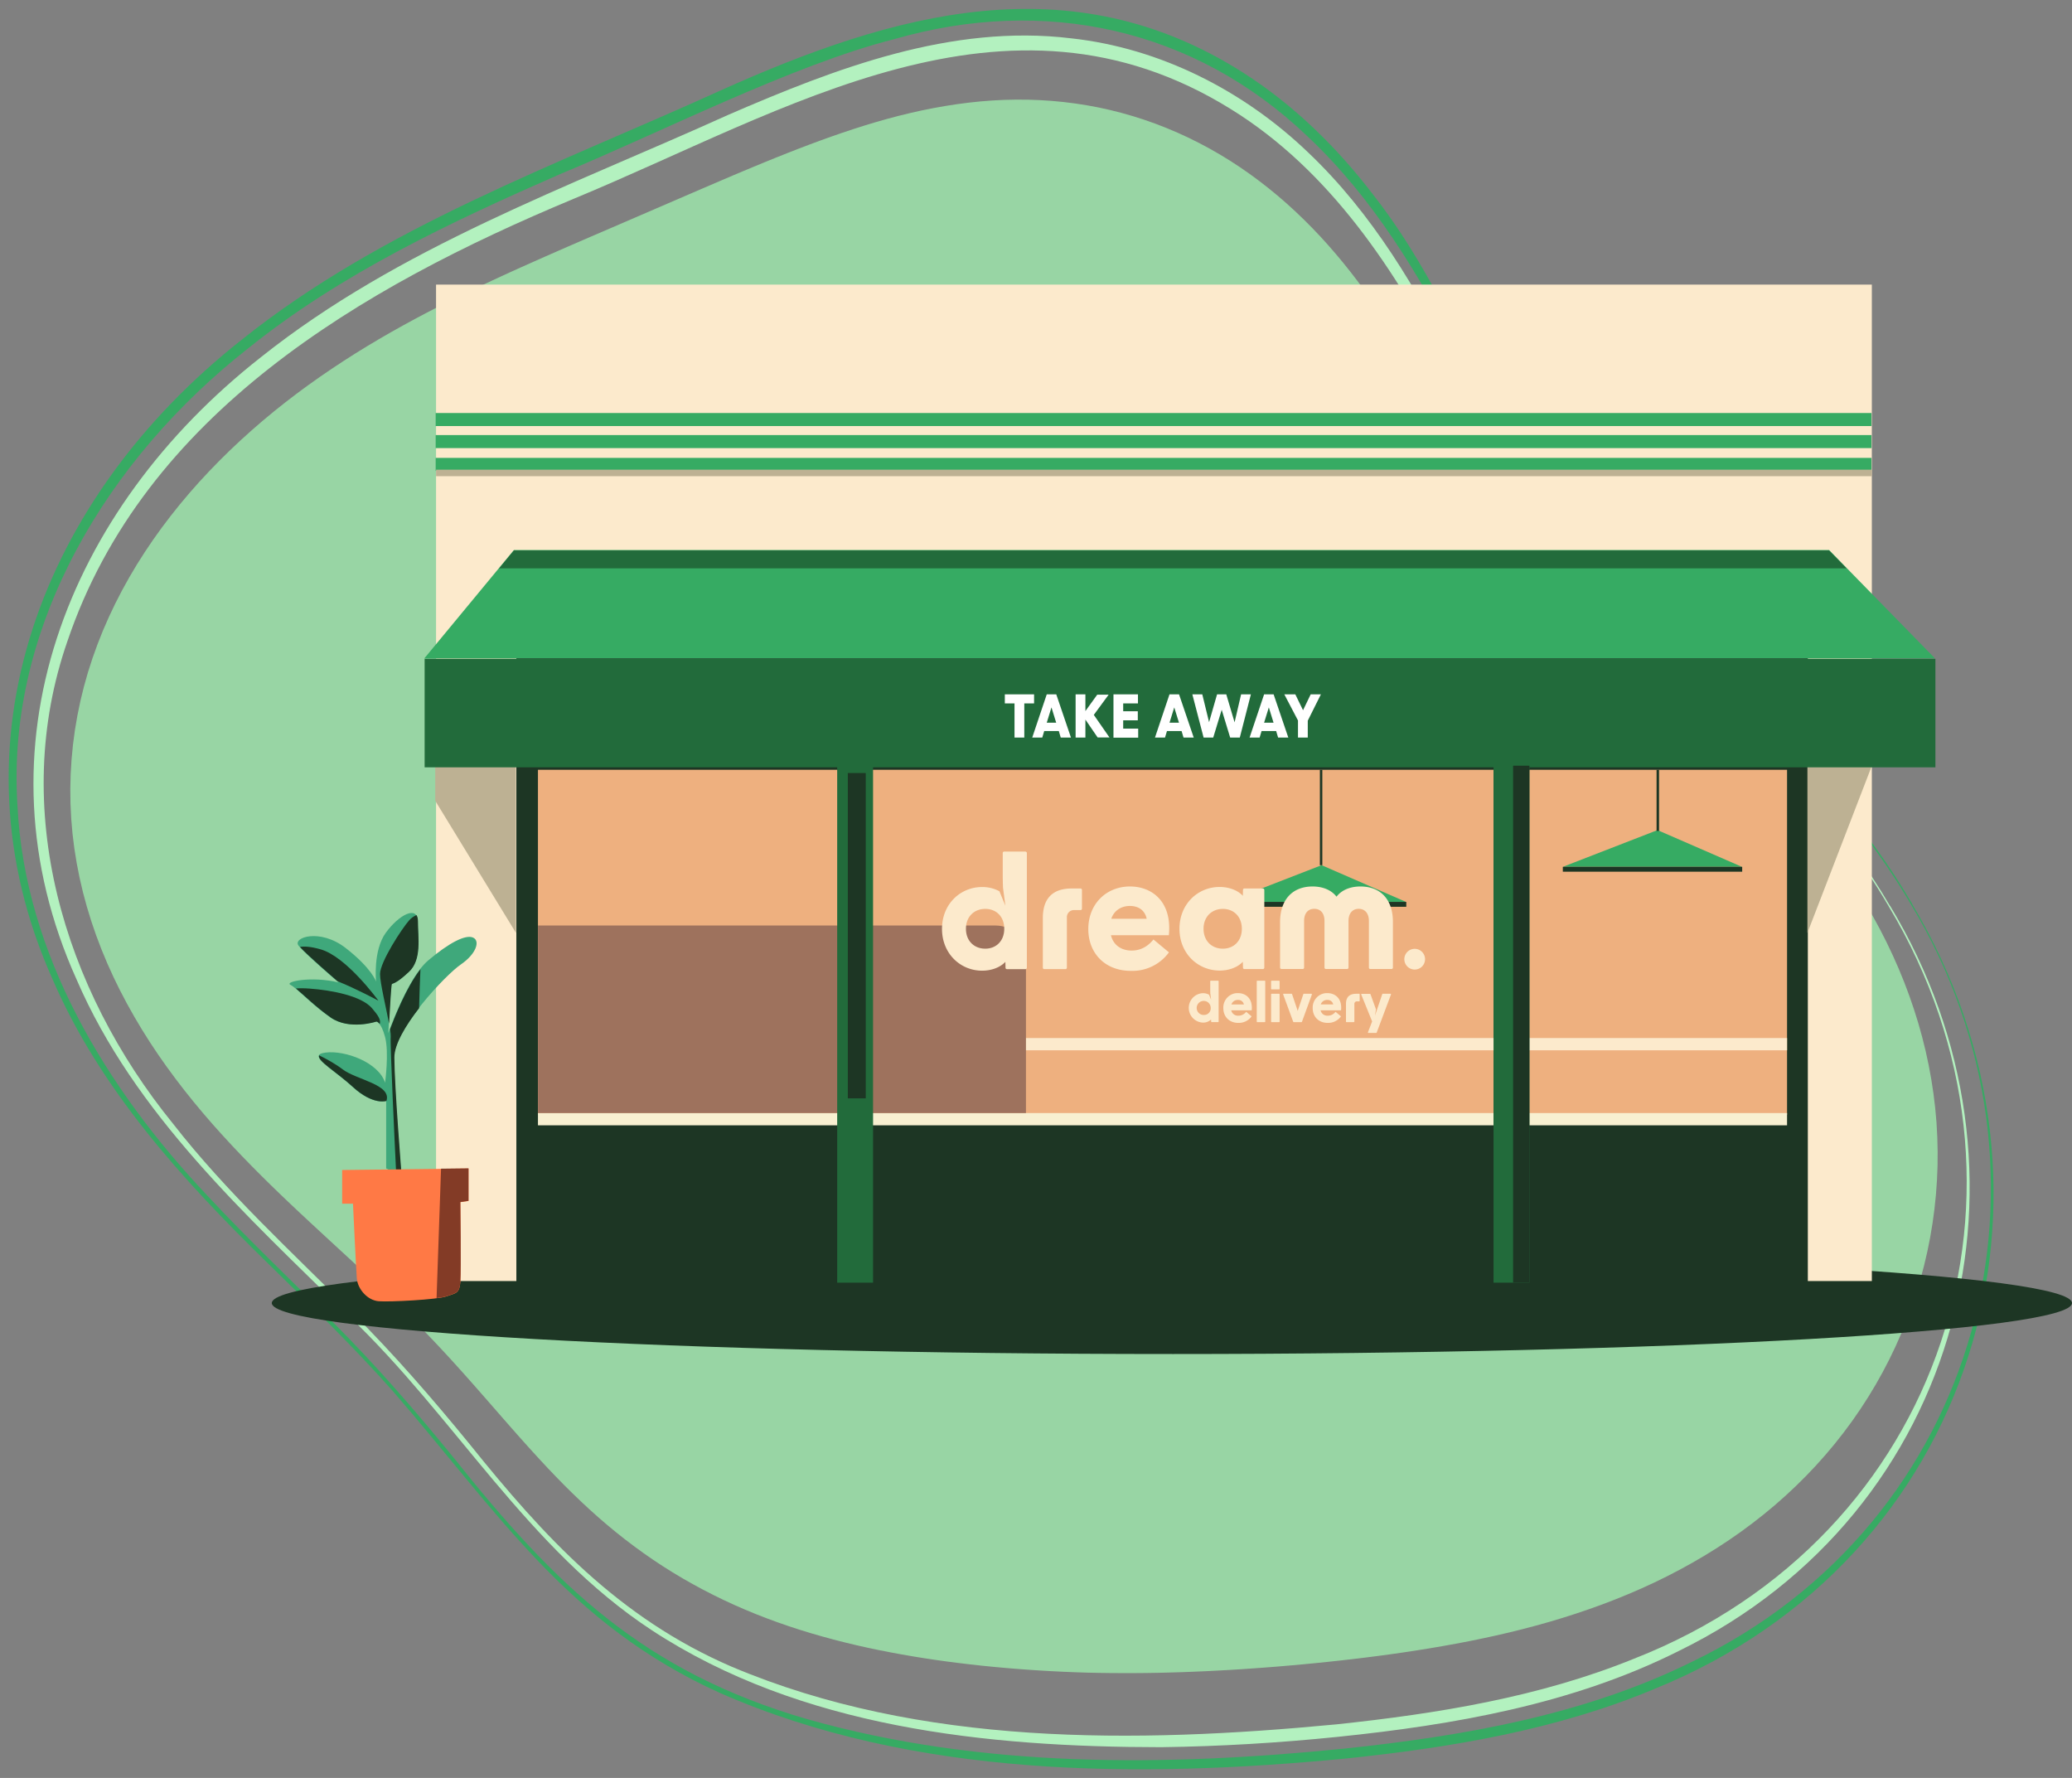
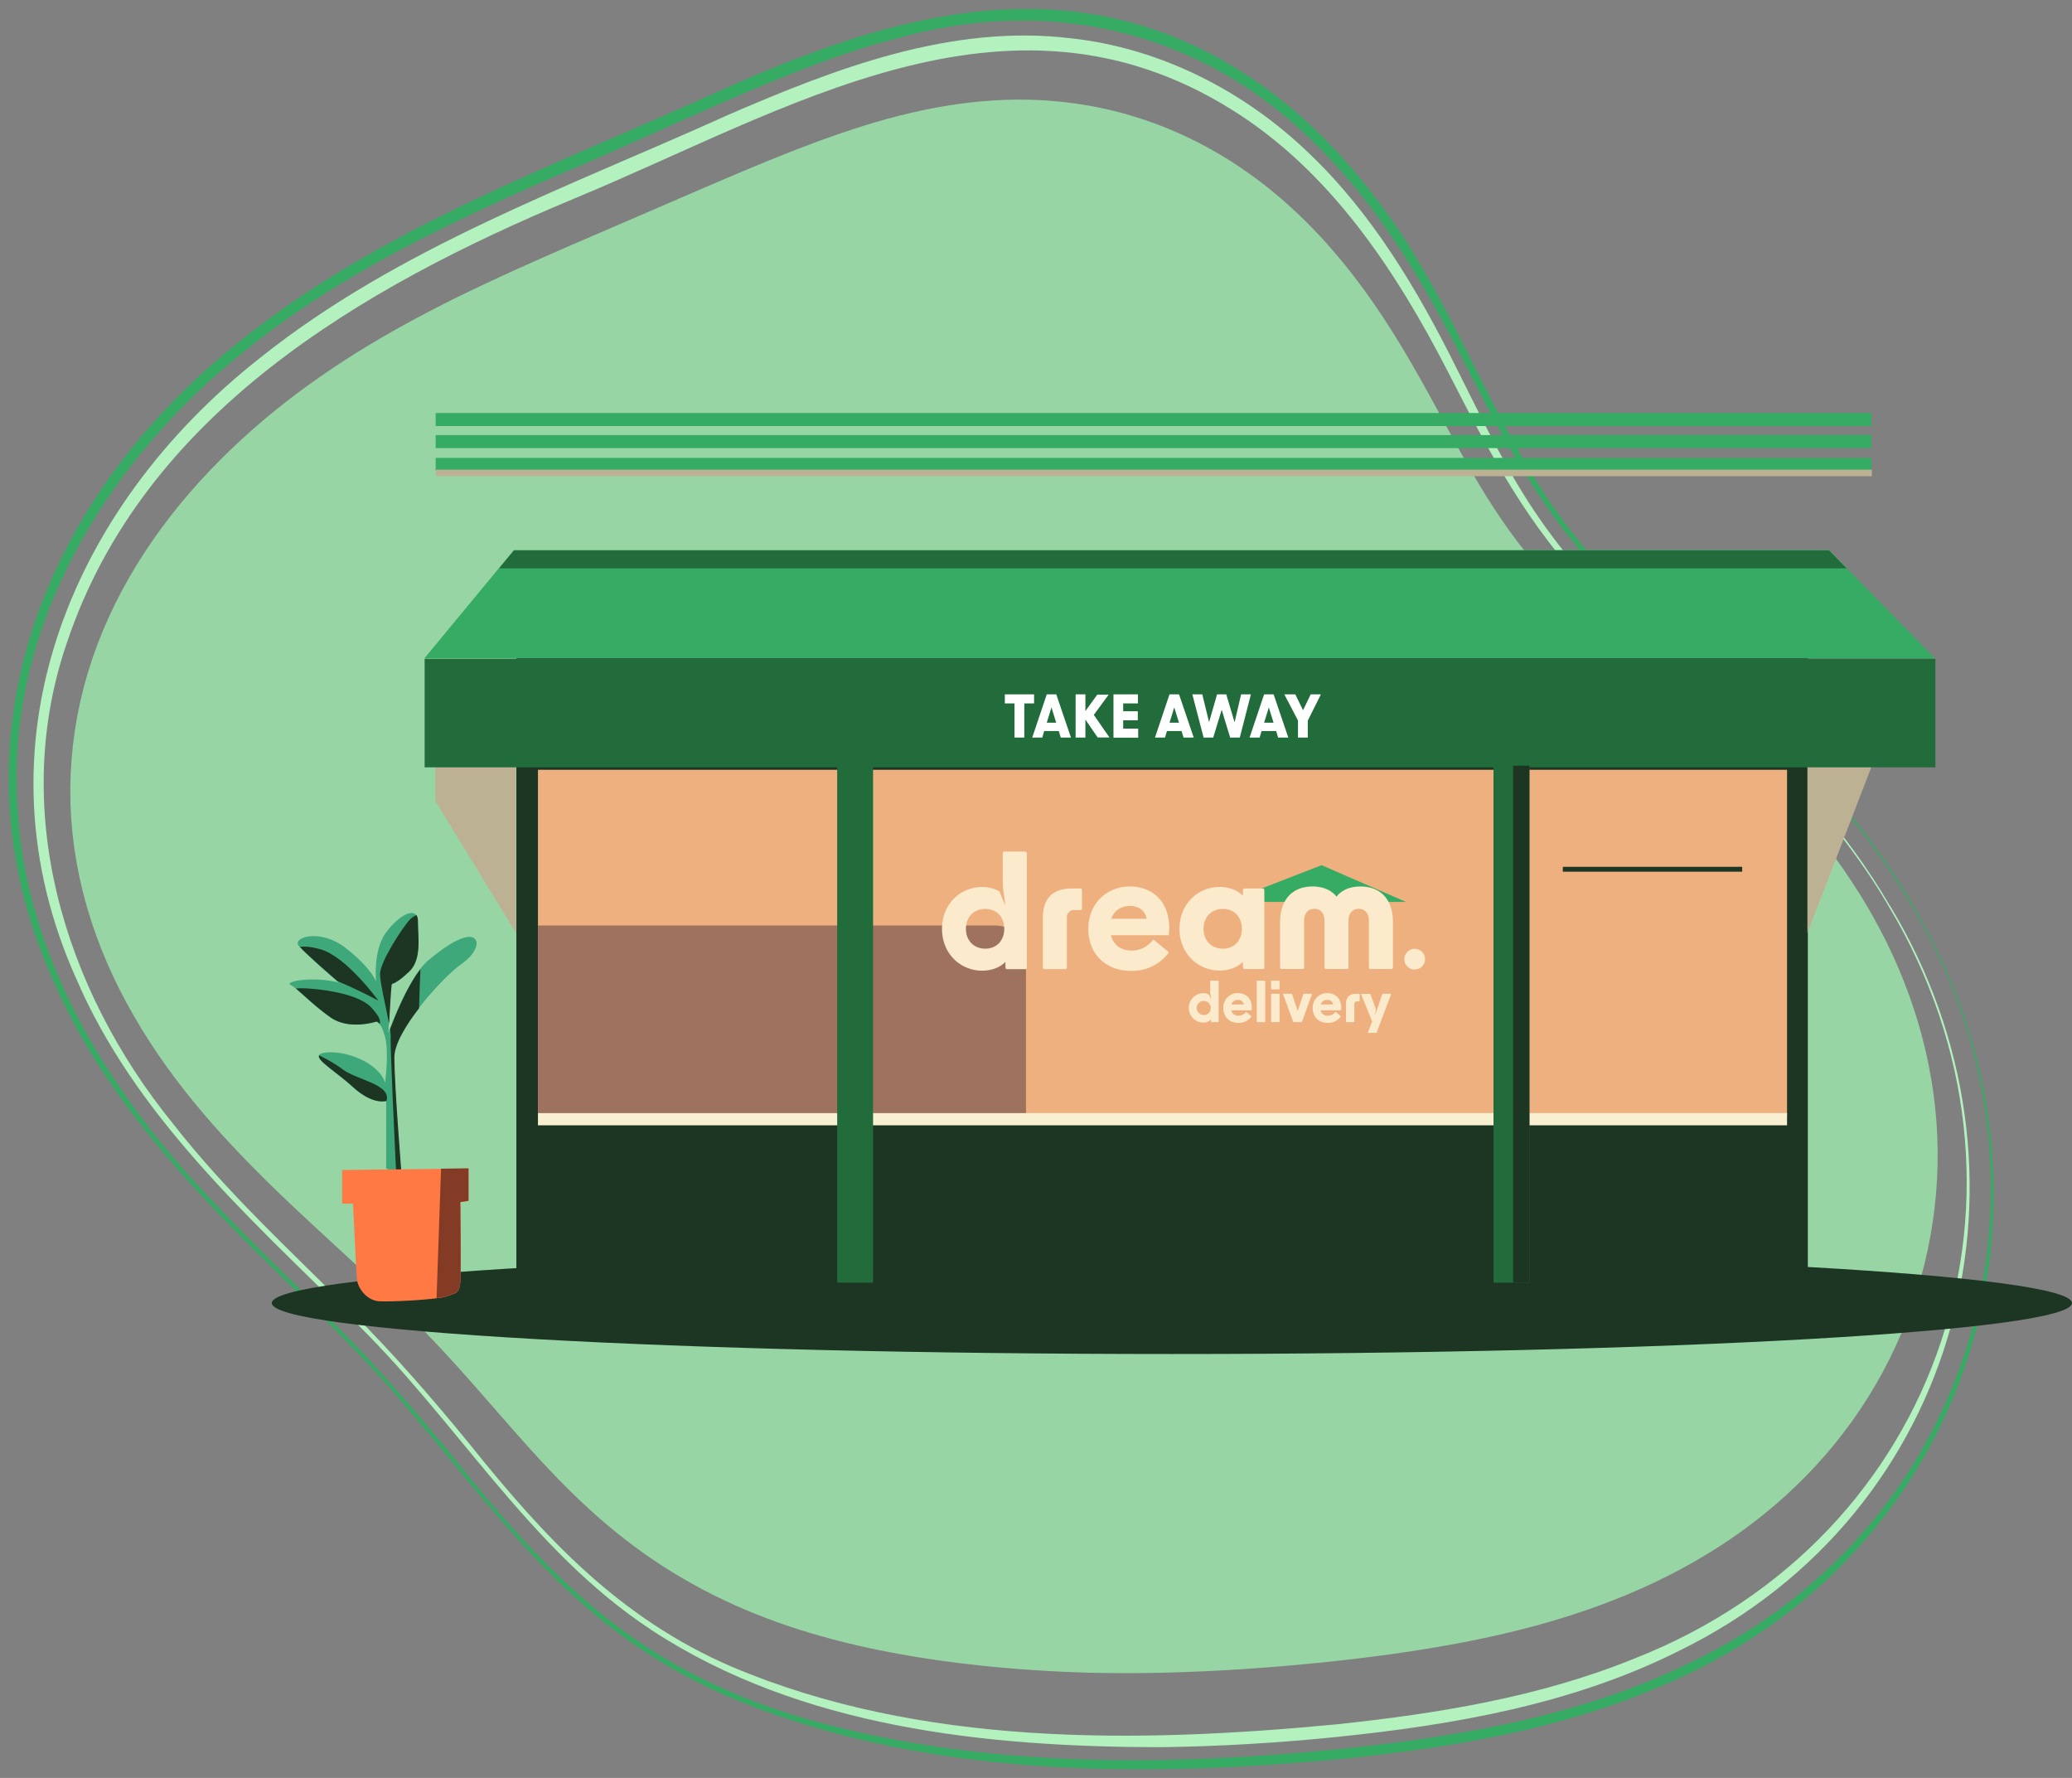
<svg xmlns="http://www.w3.org/2000/svg" id="Layer_1" data-name="Layer 1" viewBox="0 0 648.04 556">
  <rect x="0" y="0" width="648.04" height="556" fill="#808080" stroke="none" />
  <defs>
    <clipPath id="clippath">
      <path fill="none" stroke-width="0" d="M0 0h648v556H0z" />
    </clipPath>
    <style>.cls-1{fill:#bdb193}.cls-1,.cls-12,.cls-14,.cls-15,.cls-2,.cls-5,.cls-8{stroke-width:0}.cls-2{fill:#226b3b}.cls-5{fill:#fceacc}.cls-8{fill:#1d3624}.cls-12{fill:#eeb07f}.cls-14{fill:#36ab63}.cls-15{fill:#f8f0d1}</style>
  </defs>
  <g clip-path="url(#clippath)">
    <path fill="#b3f1bf" stroke-width="0" d="M591.14 283.26c50.02 82.68 22.97 189.51-66.08 233.03-33.04 16.6-70.21 23.11-106.77 26.87-18.32 1.87-36.71 2.98-55.14 3.22-54.65-.04-112.8-6.08-159.32-36.59-38.72-25.4-61.61-66.7-94.54-98.07-32.33-31.8-67.18-63.3-85.38-105.51-32.61-72.44-3.01-146.86 57.63-194.46 43.24-34.45 96.19-53.19 146.19-75.82 33.52-14.51 69.78-28.5 107.26-23.95 27.97 3.05 54.11 16.47 74.13 35.68 20.06 19.02 34.31 43.1 46.4 67.43 8.16 16.18 15.83 32.58 26.19 47.4 5.13 7.43 10.89 14.42 17.08 21.03 12.43 13.25 26.45 24.98 39.79 37.35 20.1 18.49 38.79 38.84 52.53 62.41h.02zm-.39.23c-18.32-31.54-45.73-56.35-73.23-80.09-6.82-6.04-13.58-12.19-19.91-18.78-19.51-19.46-32.38-44.15-44.69-68.24-16.29-31.66-36.87-63.03-67.93-82.24-70.22-43.63-139.1.57-205.62 28.05C112.9 89.9 45.13 129.47 21.09 200.51c-18.23 52.4-1.3 108.68 33.04 150.91 16.75 21.5 37.02 39.96 56.25 59.28 12.9 12.88 24.85 26.66 36.36 40.73 23.39 29.16 46.77 54.56 82.12 69.79 58.97 24.94 126.21 24.02 189.03 18.03 31.74-3.36 63.57-8.51 93.17-20.54 97.02-38.01 132.27-147.48 79.69-235.21z" />
    <path d="M597.99 282.65c54.16 90.53 19.67 204.85-80.49 245.49-30.58 12.85-63.79 18.37-96.65 21.8-64.79 6.21-135.05 6.08-195.5-20.44-47.93-21.58-69.86-56.94-102.42-94.39-12.37-14.01-25.85-27-39.2-40.1-26.74-26.09-52.51-54.44-67.37-88.96-33.15-74.29-3.02-150.68 59.03-199.64 44.3-35.51 98.7-54.81 150.02-78.14 54.06-24.3 109.44-39.97 163.44-5.52 16.03 10.23 29.69 23.72 41.06 38.71 23.17 29.7 34.67 66.04 55.75 96.86 5.28 7.64 11.2 14.85 17.58 21.66 12.78 13.63 27.19 25.69 40.89 38.43 20.64 19.01 39.79 39.98 53.89 64.22H598zm-.31.18c-9.43-16.06-21.06-30.81-33.96-44.33-19.24-20.47-41.91-37.43-61.48-57.61-19.97-20.08-33.09-45.43-45.65-70.25-12.69-24.62-27.23-48.83-47.67-68.02C373.55 8.85 326.7-1.34 279.61 12.26c-31.58 7.97-73.97 29.62-104.35 42.15-34.29 15.02-68.56 31.1-97.73 54.59-43.6 34.2-75.65 86.59-72.08 142.75 2.23 46.71 27.84 88.78 59.59 122.35 12.72 13.69 26.37 26.52 39.53 39.83 13.24 13.26 25.5 27.43 37.3 41.91 31.95 40.09 59.44 66.91 110.6 81.78 54.43 15.42 112.12 14.83 168.04 9.2 37.23-3.94 74.91-10.47 108.6-27.11 90.8-43.6 119.4-152.57 68.57-236.88z" class="cls-14" />
    <path fill="#98d5a4" fill-rule="evenodd" stroke-width="0" d="m581.35 279.08 2.32 3.81 2.23 3.88 2.14 3.95 2.04 4.01 1.93 4.07 1.83 4.13 1.71 4.18 1.59 4.23 1.47 4.28 1.35 4.32 1.22 4.36 1.09 4.39.95 4.42.82 4.45.68 4.47.54 4.49.4 4.5.25 4.51.11 4.51-.03 4.51-.18 4.5-.32 4.49-.46 4.48-.6 4.46-.74 4.44-.88 4.41-1.02 4.38-1.16 4.34-1.29 4.3-1.43 4.26-1.56 4.21-1.69 4.16-1.82 4.11-1.95 4.05-2.07 3.98-2.2 3.92-2.32 3.85-2.44 3.77-2.55 3.69-2.67 3.61-2.78 3.53-2.89 3.44-2.99 3.35-3.09 3.26-3.19 3.16-3.28 3.07-3.37 2.97-3.46 2.87-3.54 2.77-3.61 2.67-3.68 2.56-3.75 2.46-3.81 2.36-3.87 2.26-3.92 2.16-3.96 2.06-4.01 1.96-4.04 1.86-4.07 1.76-4.1 1.67-4.12 1.58-4.14 1.49-4.16 1.41-4.17 1.33-4.17 1.25-4.18 1.17-4.17 1.1-4.17 1.03-4.16.96-4.15.9-4.14.85-4.13.79-4.11.74-4.09.7-4.07.65-4.05.62-4.03.58-4.01.54-3.99.51-3.97.48-3.95.45-3.92.42-3.9.4-3.88.37-3.87.35-3.85.33-3.83.3-3.81.28-3.8.26-3.78.23-3.77.21-3.76.19-3.74.16-3.73.14-3.72.11-3.71.09-3.7.06-3.7.03h-3.69l-3.68-.02-3.67-.05-3.67-.08-3.66-.12-3.65-.15-3.65-.18-3.64-.21-3.64-.24-3.63-.27-3.62-.3-3.62-.33-3.62-.36-3.61-.4-3.61-.43-3.6-.46-3.6-.5-3.59-.54-3.59-.58-3.58-.62-3.58-.66-3.57-.7-3.56-.75-3.55-.8-3.54-.85-3.53-.9-3.52-.96-3.5-1.01-3.49-1.07-3.47-1.13-3.45-1.2-3.42-1.26-3.4-1.32-3.37-1.39-3.35-1.46-3.31-1.53-3.28-1.6-3.25-1.67-3.21-1.74-3.17-1.8-3.13-1.87-3.08-1.94-3.04-2.01-2.99-2.08-2.94-2.14-2.9-2.2-2.85-2.26-2.8-2.32-2.75-2.37-2.7-2.42-2.65-2.47-2.61-2.51-2.57-2.54-2.52-2.58-2.49-2.6-2.45-2.63-2.42-2.64-2.4-2.66-2.38-2.67-2.36-2.68-2.35-2.68-2.34-2.68-2.34-2.68-2.34-2.67-2.35-2.67-2.36-2.66-2.38-2.65-2.4-2.64-2.43-2.63-2.46-2.62-2.5-2.61-2.53-2.61-2.57-2.6-2.62-2.6-2.66-2.6-2.7-2.61-2.75-2.61-2.79-2.63-2.84-2.64-2.88-2.66-2.92-2.69-2.95-2.72-2.98-2.75-3.01-2.79-3.04-2.83-3.06-2.88-3.07-2.93-3.08-2.98-3.08-3.04-3.08-3.1-3.07-3.16-3.06-3.23-3.04-3.3-3.01-3.36-2.97-3.44-2.92-3.51-2.87-3.58-2.81-3.66-2.74-3.73-2.67-3.8-2.58-3.88-2.49-3.95-2.39-4.02-2.29-4.09-2.18-4.15-2.06-4.21-1.93-4.28-1.8-4.33-1.66-4.38-1.52-4.43-1.37-4.48-1.22-4.51-1.06-4.55-.9-4.58-.74-4.6-.57-4.62-.4-4.63-.23-4.64-.06-4.64.11-4.64.28-4.63.44-4.61.61-4.59.78-4.57.94-4.54 1.1-4.5 1.26-4.46 1.42-4.41 1.57-4.36 1.71-4.31 1.86-4.25 1.99-4.19 2.13-4.13 2.25-4.06 2.37-3.99 2.49-3.92 2.6-3.85 2.7-3.77 2.8-3.69 2.89-3.62 2.98-3.54 3.06-3.46 3.14-3.38 3.21-3.3 3.27-3.22 3.34-3.14 3.39-3.06 3.44-2.98 3.49-2.9 3.54-2.82 3.57-2.74 3.61-2.66 3.64-2.58 3.67-2.51 3.69-2.44 3.71-2.37 3.73-2.3 3.74-2.23 3.75-2.17 3.75-2.1 3.75-2.04 3.75-1.99 3.75-1.94 3.74-1.89 3.73-1.84 3.72-1.79 3.7-1.75 3.68-1.72 3.67-1.68 3.65-1.65 3.63-1.62 3.61-1.6 3.59-1.58 3.57-1.56 3.55-1.54 3.53-1.53 3.51-1.51 3.49-1.5 3.47-1.5 3.45-1.49 3.44-1.48 3.42-1.48 3.41-1.47 3.4-1.47 3.39-1.46 3.38-1.46 3.38-1.45 3.38-1.45 3.38-1.44 3.38-1.43 3.39-1.41 3.39-1.4 3.4-1.38 3.41-1.36 3.42-1.34 3.44-1.31 3.45-1.28 3.47-1.25 3.49-1.21 3.5-1.17 3.52-1.12 3.54-1.07 3.56-1.01 3.58-.95 3.6-.88 3.62-.81 3.64-.73 3.65-.65 3.67-.57 3.68-.48 3.7-.39 3.7-.29 3.71-.19 3.71-.08 3.71.02 3.71.13 3.71.24 3.7.35 3.68.46 3.67.57 3.65.68 3.63.8 3.6.91 3.57 1.02 3.54 1.13 3.51 1.24 3.47 1.35 3.42 1.45 3.38 1.55 3.33 1.66 3.28 1.75 3.23 1.85 3.17 1.94 3.11 2.03 3.05 2.12 2.99 2.2 2.93 2.28 2.86 2.35 2.79 2.42 2.73 2.49 2.66 2.55 2.59 2.6 2.52 2.65 2.45 2.7 2.38 2.74 2.32 2.78 2.25 2.81 2.18 2.83 2.12 2.86 2.06 2.87 2 2.89 1.94 2.9 1.88 2.9 1.83 2.9 1.78 2.9 1.73 2.89 1.68 2.88 1.64 2.86 1.61 2.84 1.57 2.82 1.54 2.8 1.51 2.77 1.49 2.74 1.47 2.71 1.46 2.68 1.45 2.64 1.44 2.6 1.44 2.57 1.44 2.53 1.44 2.49 1.45 2.45 1.46 2.42 1.48 2.38 1.5 2.34 1.52 2.31 1.54 2.27 1.57 2.24 1.6 2.21 1.64 2.18 1.67 2.16 1.71 2.13 1.75 2.11 1.8 2.09 1.84 2.07 1.89 2.06 1.94 2.05 1.99 2.04 2.04 2.04 2.1 2.03 2.15 2.03 2.21 2.04 2.27 2.05 2.32 2.06 2.38 2.07 2.43 2.09 2.49 2.12 2.54 2.14 2.59 2.18 2.64 2.21 2.69 2.25 2.73 2.29 2.77 2.34 2.8 2.39 2.83 2.45 2.86 2.5 2.88 2.57 2.9 2.63 2.91 2.69 2.91 2.76 2.91 2.83 2.9 2.91 2.89 2.98 2.87 3.06 2.84 3.13 2.81 3.21 2.77 3.29 2.73 3.36 2.67 3.44 2.62 3.52 2.55 3.59 2.48 3.67 2.4 3.74z" />
    <path d="M366.52 423.43c155.48 0 281.52-7.14 281.52-15.94S522 391.55 366.52 391.55 85 398.69 85 407.49s126.04 15.94 281.52 15.94z" class="cls-8" />
-     <path d="M585.44 89H136.38v30.93h449.06V89zm0 30.93H136.38v280.68h449.06V119.93z" class="cls-5" />
    <path d="M565.42 182.46H161.5v218.66h403.92V182.46z" class="cls-8" />
    <path d="M585.31 143.19H136.26v4.08h449.05v-4.08z" class="cls-14" />
    <path d="M585.44 146.88H136.38v2.04h449.06v-2.04z" class="cls-1" />
    <path d="M585.31 136.05H136.26v4.08h449.05v-4.08zm0-6.89H136.26v4.08h449.05v-4.08z" class="cls-14" />
    <path d="M267.45 240.73h-99.2v107.86h99.2V240.73z" class="cls-12" />
    <path d="M267.45 348.08h-99.2v3.83h99.2v-3.83z" class="cls-15" />
    <path d="M467.12 240.73H272.04v107.86h195.08V240.73z" class="cls-12" />
    <path d="M467.12 348.08H272.04v3.83h195.08v-3.83z" class="cls-15" />
    <path d="M558.92 240.73h-80.84v107.86h80.84V240.73z" class="cls-12" />
    <path d="M558.92 348.08h-80.84v3.83h80.84v-3.83z" class="cls-15" />
-     <path d="M558.92 324.62H200.13v3.83h358.79v-3.83z" class="cls-5" />
    <path fill="#9e725d" stroke-width="0" d="M320.88 348.08H168.26v-58.65h143.16c5.23 0 9.46 4.23 9.46 9.46v49.19z" />
    <path d="M273.06 230.52h-11.22v170.6h11.22v-170.6z" class="cls-2" />
-     <path d="M270.77 241.74h-5.61v101.74h5.61V241.74z" class="cls-8" />
    <path d="m161.37 291.73-25.24-41.31v-13.77h25.24v55.08zm403.92 0 20.14-52.22v-17.39h-20.14v69.62z" class="cls-1" />
    <path d="M605.2 205.92H132.69L160.74 172h411.32l33.15 33.92z" class="cls-14" />
    <path d="M605.33 206.04H132.81v33.92h472.51v-33.92z" class="cls-2" />
-     <path d="M488.82 271.07h55.97l-26.39-11.48-29.58 11.48z" class="cls-14" />
    <path d="M544.89 271.07h-56.1v1.53h56.1v-1.53z" class="cls-8" />
    <path d="M383.76 282.04h55.97l-26.39-11.48-29.58 11.48z" class="cls-14" />
-     <path d="M439.83 282.04h-56.1v1.53h56.1v-1.53zm-26.26-41.31h-.76v29.83h.76v-29.83zm105.31 0h-.77v19.12h.77v-19.12z" class="cls-8" />
    <path d="M335.16 277.85h2.8c.23 0 .43.2.43.43v5.89c0 .23-.2.43-.43.43h-2.09c-1.2 0-2.19.97-2.19 2.19v15.84c0 .23-.2.43-.43.43h-6.66a.44.44 0 0 1-.43-.43V287c.02-6.35 3.39-9.15 9-9.15zm5.22 12.68c0-7.93 5.71-13.31 13.03-13.31 6.89 0 13.21 4.72 12.16 15.25h-18.11c.71 2.98 3.14 4.79 6.48 4.79 2.65 0 4.95-1.15 6.81-3.47l4.85 4.03a14.133 14.133 0 0 1-11.81 5.79c-8.03.05-13.41-5.38-13.41-13.08zm18.26-3.22c-.56-2.58-2.47-4-5.28-4s-5 1.58-5.79 4h11.07zm10.25 3.14c0-7.75 5.76-13.08 12.55-13.08 2.81 0 5.56.94 7.27 2.75l.05-1.86c0-.23.2-.41.43-.41H395c.23 0 .43.2.43.43v24.33c0 .23-.2.43-.43.43h-5.81c-.23 0-.43-.18-.43-.41l-.05-1.86c-1.71 1.81-4.46 2.75-7.27 2.75-6.78-.03-12.55-5.33-12.55-13.08zm13.57 6.22c3.42 0 5.94-2.42 5.94-6.22s-2.52-6.22-5.94-6.22-6.04 2.42-6.04 6.22 2.57 6.22 6.04 6.22zm28.05-19.45c3.37 0 5.99 1.22 7.5 3.19 1.48-1.94 4.08-3.19 7.47-3.19 6.27 0 10.17 4.03 10.17 11.07v14.31c0 .23-.2.43-.43.43h-6.65a.44.44 0 0 1-.43-.43v-14.59c0-2.42-1.27-3.8-3.19-3.8s-3.19 1.38-3.19 3.8v14.59c0 .23-.2.43-.43.43h-6.65a.44.44 0 0 1-.43-.43v-14.59c0-2.42-1.22-3.8-3.19-3.8s-3.19 1.38-3.19 3.8v14.59c0 .23-.2.43-.43.43h-6.65a.44.44 0 0 1-.43-.43v-14.31c.02-7.01 3.93-11.07 10.17-11.07zm-27.9 38.04c-.1-2.47 1.81-4.59 4.28-4.69h.31c2.42 0 4.67 1.66 4.28 5.38h-6.4c.23 1.05 1.2 1.76 2.27 1.68.94 0 1.84-.46 2.4-1.22l1.71 1.43a4.952 4.952 0 0 1-4.16 2.04c-2.81 0-4.69-1.91-4.69-4.62zm6.43-1.15c-.18-.87-.97-1.48-1.86-1.4-.92-.05-1.76.54-2.04 1.4h3.9zm4.2-7.42h2.3c.1 0 .18.08.18.18v12.6c0 .1-.08.18-.18.18h-2.3a.18.18 0 0 1-.18-.18v-12.6c0-.1.08-.18.18-.18zm4.49 0h2.3c.1 0 .18.08.18.18v2.35c0 .1-.08.18-.18.18h-2.3a.18.18 0 0 1-.18-.18v-2.35c0-.1.08-.18.18-.18zm0 4.08h2.3c.1 0 .18.08.18.18v8.52c0 .1-.08.18-.18.18h-2.3a.18.18 0 0 1-.18-.18v-8.52c0-.1.08-.18.18-.18zm3.73 0h2.47c.08 0 .15.05.18.13l1.76 5.23 1.76-5.23c.03-.08.1-.13.18-.13h2.32c.1 0 .18.08.18.18v.05l-3.11 8.54c-.03.05-.08.1-.13.1h-2.47c-.05 0-.1-.03-.13-.1l-3.14-8.54c-.03-.1.02-.2.1-.23h.02zm9.1 4.49c-.1-2.47 1.81-4.59 4.28-4.69h.31c2.42 0 4.67 1.66 4.28 5.38h-6.4c.23 1.05 1.2 1.76 2.27 1.68.94 0 1.84-.46 2.4-1.22l1.71 1.43a4.952 4.952 0 0 1-4.16 2.04c-2.8 0-4.69-1.91-4.69-4.62zm6.42-1.15c-.18-.87-.97-1.48-1.86-1.4-.92-.05-1.76.54-2.04 1.4h3.9zm7.12-3.34h.97c.1 0 .18.08.18.18v2.02c0 .1-.08.18-.18.18h-.71c-.43 0-.77.36-.77.77v5.53c0 .13-.1.2-.2.2h-2.22c-.13 0-.2-.1-.2-.2v-5.46c-.03-2.22 1.17-3.21 3.14-3.21zM320.7 266.3h-6.65c-.23 0-.43.2-.43.43v6.76c0 1.4.03 2.75.08 4.08l.74 5.66-1.86-4.51c-1.66-.89-3.52-1.35-5.41-1.33-6.81 0-12.55 5.33-12.55 13.08s5.76 13.08 12.55 13.08c2.8 0 5.56-.94 7.27-2.75l.05 1.86c0 .23.2.41.43.41h5.81c.23 0 .43-.2.43-.43v-35.9a.466.466 0 0 0-.46-.43zm-12.55 30.37c-3.47 0-6.04-2.42-6.04-6.22s2.58-6.22 6.04-6.22 5.94 2.42 5.94 6.22-2.52 6.22-5.94 6.22zm72.86 10.02h-2.35c-.08 0-.15.08-.15.15v2.37c0 .48 0 .97.02 1.43l.26 1.99-.66-1.58c-.59-.31-1.25-.48-1.91-.46-2.55.1-4.51 2.24-4.41 4.79.1 2.4 2.01 4.31 4.41 4.41.94.03 1.86-.31 2.55-.97l.03.66c0 .08.08.15.15.15h2.04c.08 0 .15-.08.15-.15v-12.65c0-.08-.05-.15-.13-.15zm-4.44 10.71a2.18 2.18 0 0 1-2.29-2.09c-.05-1.22.87-2.24 2.09-2.3s2.24.87 2.29 2.09v.1c.08 1.12-.79 2.12-1.91 2.19h-.18zm58.29-6.63h-2.37c-.08 0-.15.05-.18.13l-1.25 3.7-1.02 3.01.31-1.96-1.71-4.72c-.02-.08-.1-.13-.18-.13h-2.55c-.1 0-.18.08-.18.18 0 .02 0 .05.03.08l3.39 8.36-1.3 3.37c-.03.1 0 .2.1.23h2.45c.08 0 .15-.05.18-.13l4.46-11.88c.02-.1 0-.2-.1-.23h-.08zm7.6-7.57a3.24 3.24 0 1 0 0-6.48 3.24 3.24 0 1 0 0 6.48z" class="cls-5" />
    <path d="m577.53 177.74-5.48-5.61H160.74l-4.64 5.61h421.44z" class="cls-2" />
    <path fill="#3fa87b" stroke-width="0" d="M120.78 365.37v-21.09s-4.16 1.45-10.53-4.41c-6.38-5.86-14.54-9.94-8.42-10.71 6.12-.76 16.57 3.06 18.61 9.43 0 0 1.28-9.43 0-14.28s-2.81-4.85-2.81-4.85-8.42 2.8-14.28-1.27-10.46-9.18-12.5-10.2c-2.04-1.02 6.63-2.8 15.05-.76 0 0-10.46-8.93-12.5-11.48s6.63-5.61 14.79.77c8.16 6.38 9.43 10.45 9.43 10.45s-1.02-9.69 3.06-15.3c4.08-5.61 9.94-8.67 9.94-3.57s1.28 11.98-2.8 15.81-5.1 3.57-5.36 3.83c-.25.25-1.02 15.04-1.02 15.3s5.86-17.08 12.49-22.7c6.63-5.61 11.73-8.16 14.02-7.14 2.3 1.02 1.02 5.1-3.82 8.41s-20.91 20.4-20.91 29.07 2.29 37.23 2.29 37.23l-4.77-2.55z" />
    <path d="M105.61 306.87c5.97 2.4 12.75 6.07 12.75 6.07s-9.94-13.77-18.11-16.07c-3.14-.89-5.13-.97-6.43-.74 2.35 2.6 9.97 9.18 11.78 10.74zm10.71 8.39c-3.32-3.82-12.5-5.61-19.63-6.12-1.84-.13-3.16-.1-4.13-.02 2.42 1.99 6.25 5.84 10.89 9.08 5.86 4.08 14.28 1.27 14.28 1.27s.43 0 1.04.74c.43-1.25-.54-2.75-2.45-4.95zm11.72-27.54c-2.29 2.55-9.18 13.11-9.18 16.88 0 2.75 1.89 10.53 2.83 15.53.23-4.39.69-12.21.87-12.39.26-.26 1.28 0 5.36-3.83s2.8-10.71 2.8-15.81c0-.89-.18-1.53-.48-1.94-.87.41-1.63.92-2.19 1.56zM122 321.87c.15 1.05.23 1.84.2 2.3-.23 2.22 1.3 34.71 1.71 42.79l1.73.94s-2.3-28.56-2.3-37.23c0-4.05 3.49-9.92 7.73-15.38.13-4.54.26-8.72.43-12.21-4.51 5.81-8.26 15.48-9.51 18.79zm-14.86 12.52c-2.12-1.63-4.92-3.19-7.32-4.36-.79 1.63 5.43 5.18 10.51 9.84 6.38 5.87 10.53 4.41 10.53 4.41 1.71-5.15-9.38-6.58-13.72-9.89z" class="cls-8" />
    <path fill="#ff7945" stroke-width="0" d="M107.01 365.88v10.53h3.39s.94 20.07 1.2 23.38 3.32 6.88 6.89 7.14 18.36-.51 21.16-1.53c2.81-1.02 4.08-.76 4.34-4.59.26-3.82 0-24.86 0-24.86l2.55-.38v-10.15l-39.53.46z" />
    <path fill="#833b26" stroke-width="0" d="m146.53 365.37-8.59.1-1.4 40.47c1.43-.18 2.53-.38 3.11-.59 2.8-1.02 4.08-.76 4.33-4.59.26-3.83 0-24.86 0-24.86l2.55-.38v-10.15z" />
    <path d="M478.34 230.52h-11.22v170.6h11.22v-170.6z" class="cls-2" />
    <path d="M478.34 239.45h-5.1v161.67h5.1V239.45z" class="cls-8" />
    <path fill="#fff" stroke-width="0" d="M317.33 219.97h-3.06v-2.83h9.15v2.83h-3.06v10.68h-3.06v-10.68h.02zm10.05-2.83h2.98l4.59 13.51h-3.19l-.61-2.04h-4.56l-.61 2.04h-3.14l4.54-13.51zm2.96 8.87-1.48-4.79-1.48 4.79h2.96zm9.13-.97v5.61h-3.06v-13.51h3.06v5.23l3.7-5.13h3.57l-4.64 6.32 4.9 7.06h-3.7l-3.82-5.58zm8.79-7.9h7.65v2.83h-4.62v2.45h4.57v2.83h-4.57v2.6h4.69v2.83h-7.73v-13.54zm17.52 0h2.98l4.59 13.51h-3.19l-.61-2.04h-4.57l-.61 2.04h-3.14l4.54-13.51zm2.96 8.87-1.48-4.79-1.48 4.79h2.96zm4.18-8.87h3.11l2.12 8.7 2.5-8.7h2.88l2.6 8.75 2.04-8.75h3.06l-3.47 13.51h-3.01l-2.65-8.69-2.65 8.69h-3.01l-3.52-13.51zm22.44 0h2.98l4.59 13.51h-3.19l-.61-2.04h-4.56l-.61 2.04h-3.14l4.54-13.51zm2.96 8.87-1.48-4.79-1.48 4.79h2.96zm7.67-.64-4.31-8.24h3.44l2.42 4.97 2.4-4.97h3.19l-4.11 8.24v5.28h-3.06v-5.28h.02z" />
  </g>
</svg>